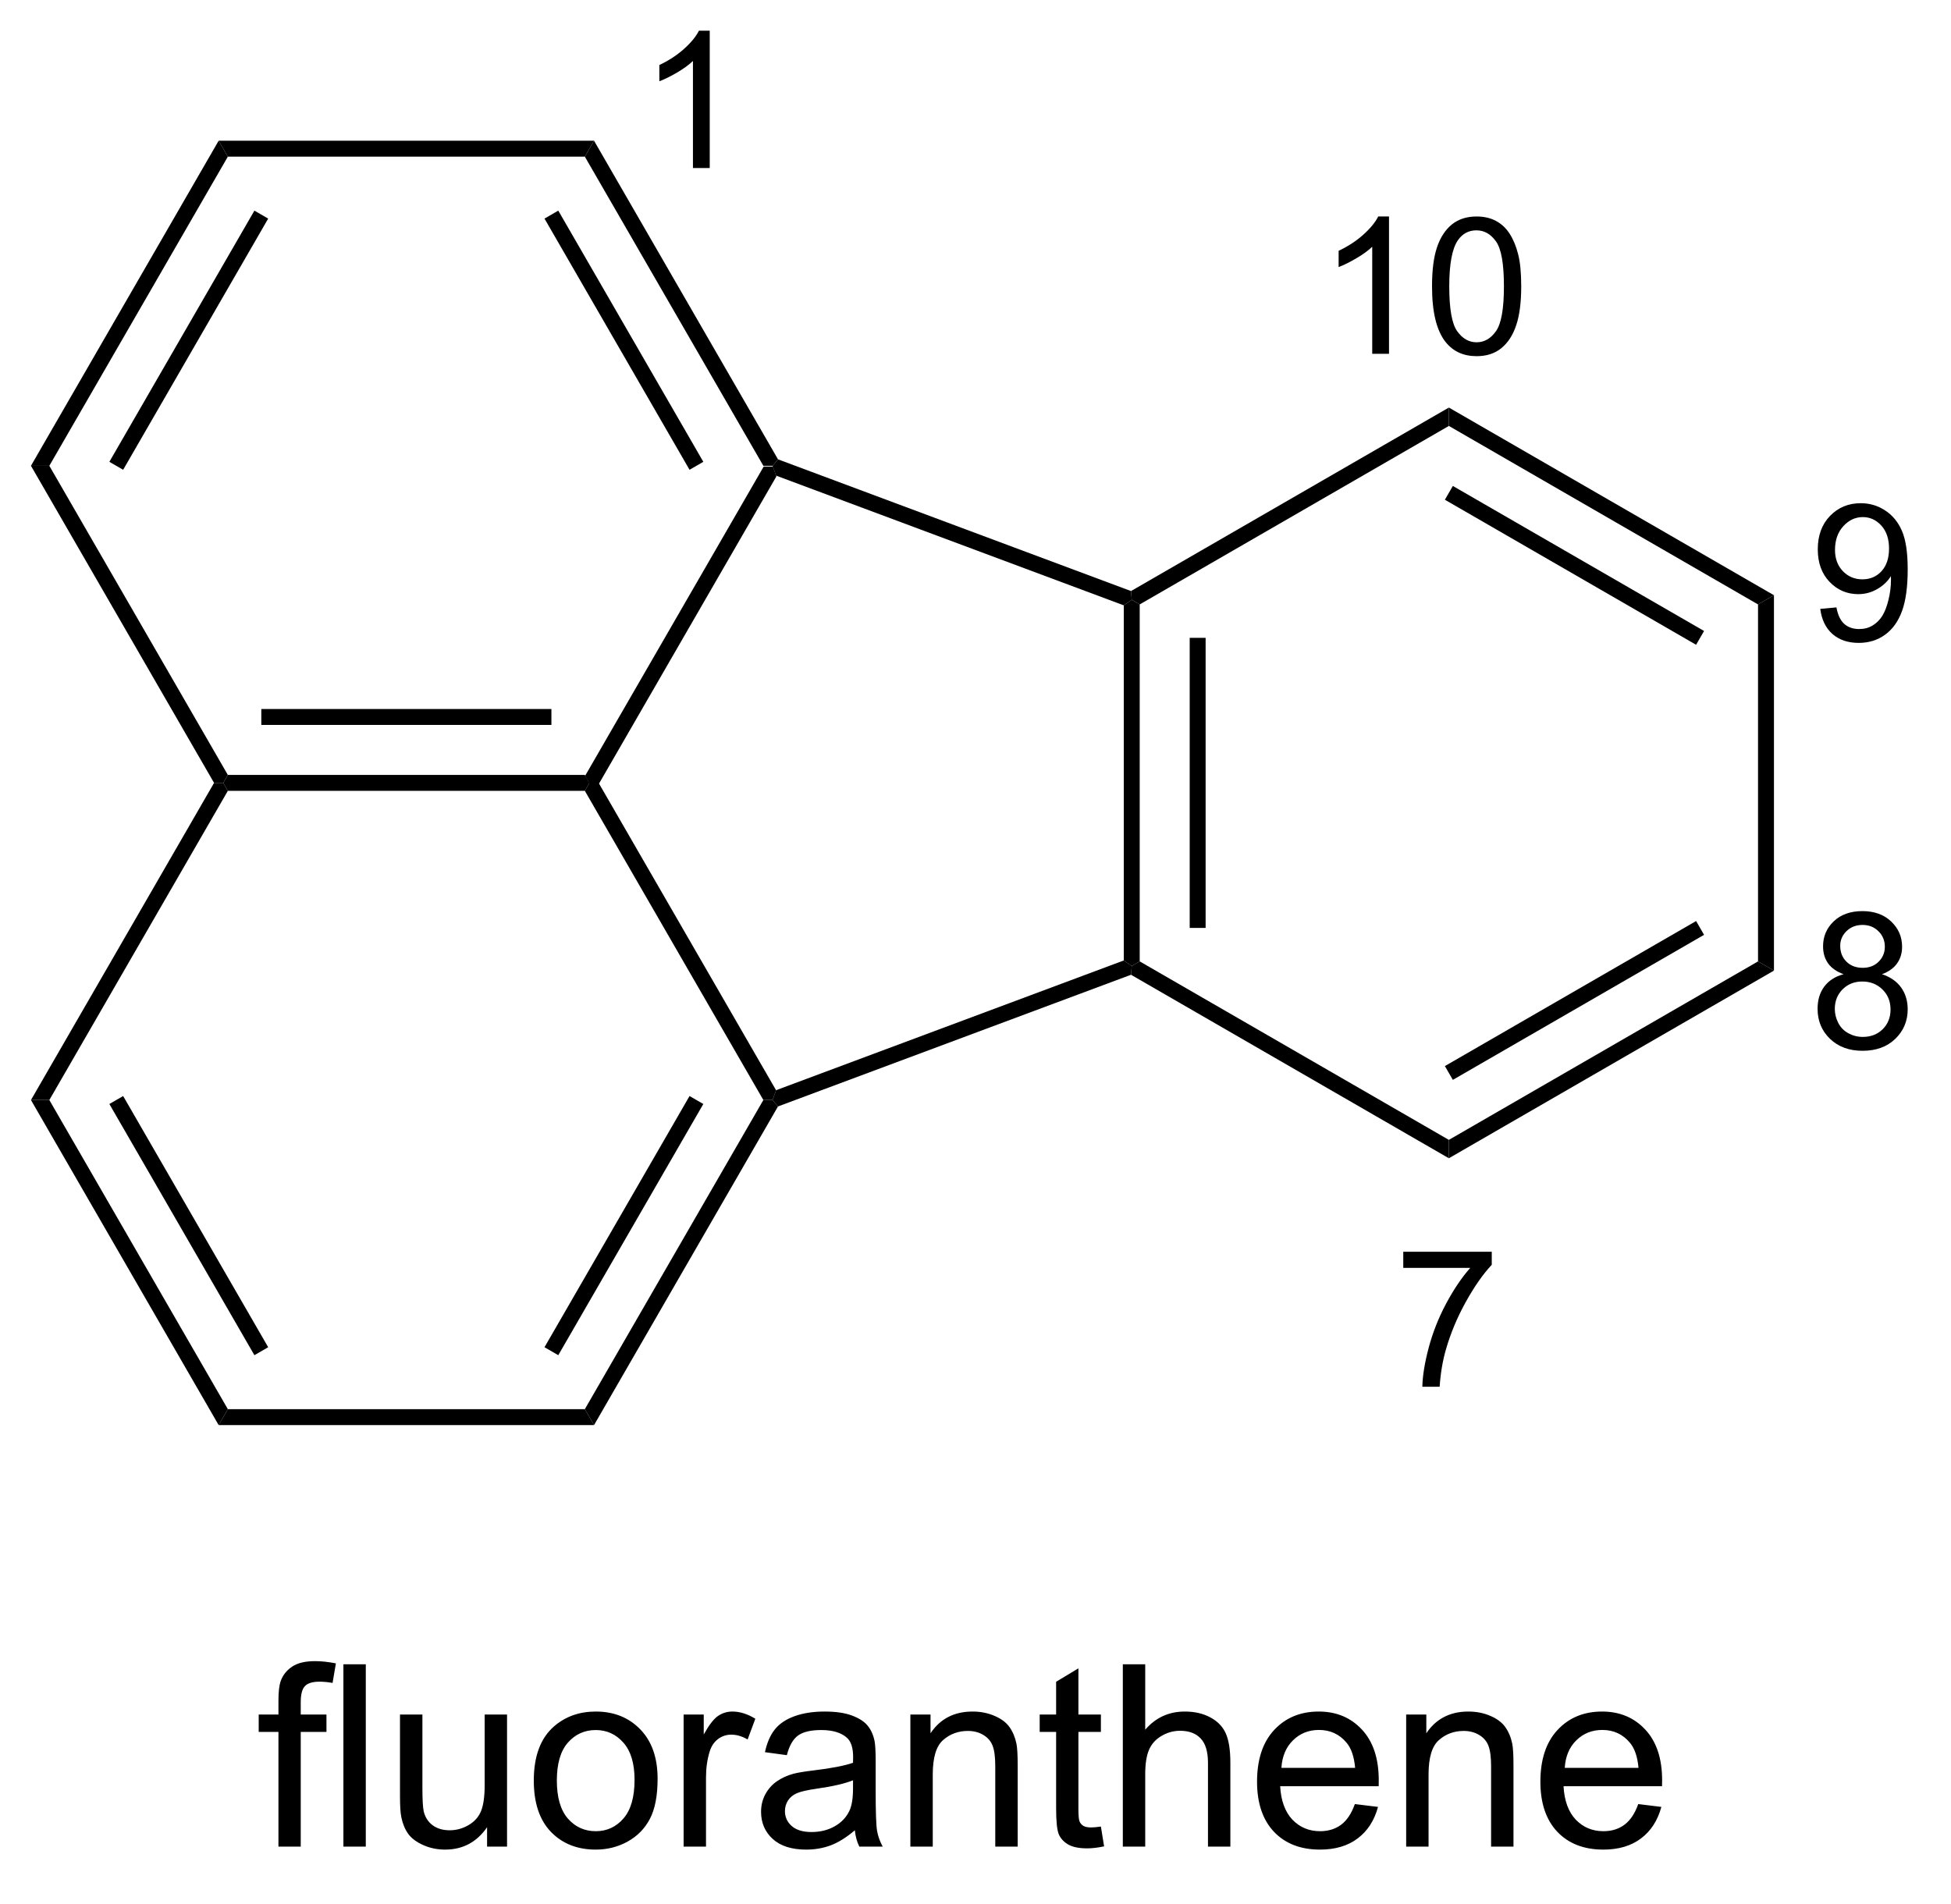
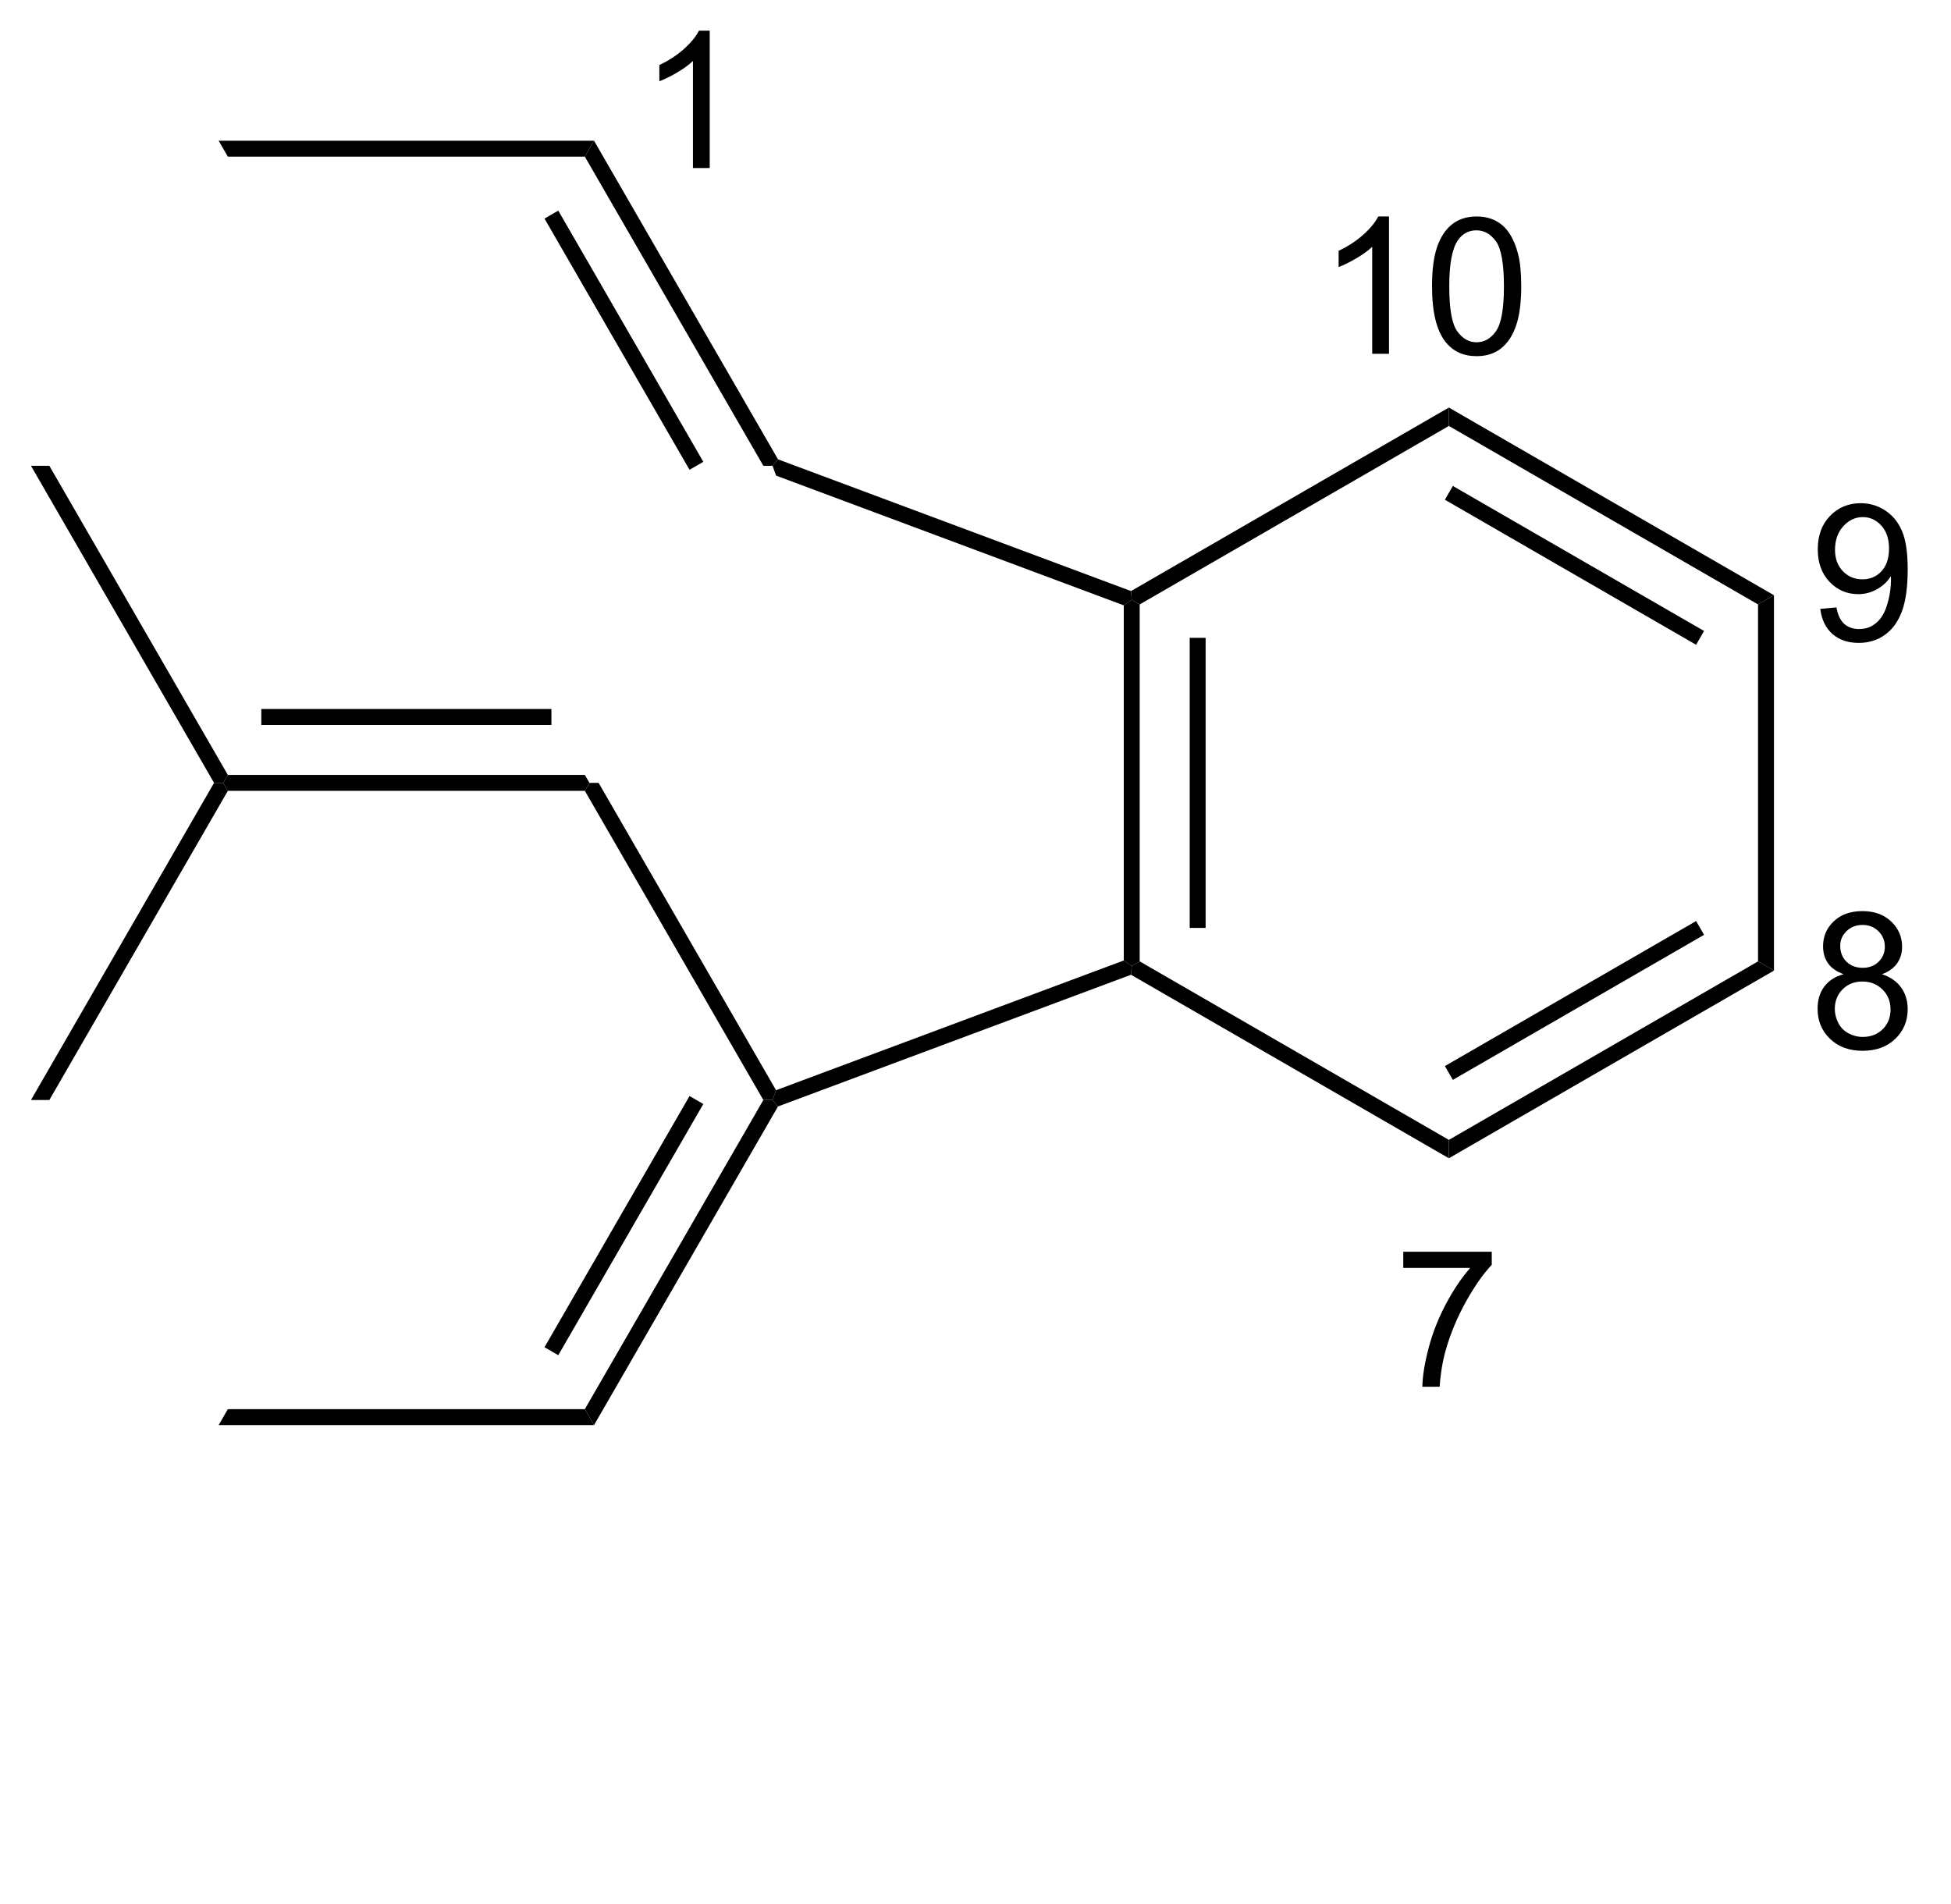
<svg xmlns="http://www.w3.org/2000/svg" stroke-dasharray="none" shape-rendering="auto" font-family="'Dialog'" text-rendering="auto" width="84" fill-opacity="1" color-interpolation="auto" color-rendering="auto" preserveAspectRatio="xMidYMid meet" font-size="12px" viewBox="0 0 84 82" fill="black" stroke="black" image-rendering="auto" stroke-miterlimit="10" stroke-linecap="square" stroke-linejoin="miter" font-style="normal" stroke-width="1" height="82" stroke-dashoffset="0" font-weight="normal" stroke-opacity="1">
  <defs id="genericDefs" />
  <g>
    <defs id="defs1">
      <clipPath clipPathUnits="userSpaceOnUse" id="clipPath1">
        <path d="M0.646 2.896 L63.269 2.896 L63.269 63.655 L0.646 63.655 L0.646 2.896 Z" />
      </clipPath>
      <clipPath clipPathUnits="userSpaceOnUse" id="clipPath2">
        <path d="M-0.972 23.521 L-0.972 82.591 L59.91 82.591 L59.91 23.521 Z" />
      </clipPath>
    </defs>
    <g transform="scale(1.333,1.333) translate(-0.646,-2.896) matrix(1.029,0,0,1.029,1.646,-21.298)">
-       <path d="M23 38.158 L23.289 38.158 L23.399 38.466 L17.827 48.117 L17.539 48.117 L17.394 47.867 Z" stroke="none" clip-path="url(#clipPath2)" />
-     </g>
+       </g>
    <g transform="matrix(1.371,0,0,1.371,1.333,-32.258)">
      <path d="M17.394 28.449 L17.683 27.949 L23.46 37.955 L23.289 38.158 L23 38.158 ZM16.127 30.394 L20.682 38.283 L21.115 38.033 L16.56 30.144 Z" stroke="none" clip-path="url(#clipPath2)" />
    </g>
    <g transform="matrix(1.371,0,0,1.371,1.333,-32.258)">
      <path d="M6.183 28.449 L5.894 27.949 L17.683 27.949 L17.394 28.449 Z" stroke="none" clip-path="url(#clipPath2)" />
    </g>
    <g transform="matrix(1.371,0,0,1.371,1.333,-32.258)">
-       <path d="M0.577 38.158 L0 38.158 L5.894 27.949 L6.183 28.449 ZM2.895 38.283 L7.45 30.394 L7.017 30.144 L2.462 38.033 Z" stroke="none" clip-path="url(#clipPath2)" />
-     </g>
+       </g>
    <g transform="matrix(1.371,0,0,1.371,1.333,-32.258)">
      <path d="M6.183 47.867 L6.039 48.117 L5.75 48.117 L0 38.158 L0.577 38.158 Z" stroke="none" clip-path="url(#clipPath2)" />
    </g>
    <g transform="matrix(1.371,0,0,1.371,1.333,-32.258)">
      <path d="M0.577 58.077 L0 58.077 L5.75 48.117 L6.039 48.117 L6.183 48.367 Z" stroke="none" clip-path="url(#clipPath2)" />
    </g>
    <g transform="matrix(1.371,0,0,1.371,1.333,-32.258)">
-       <path d="M6.183 67.786 L5.894 68.286 L0 58.077 L0.577 58.077 ZM7.45 65.841 L2.895 57.952 L2.462 58.202 L7.017 66.091 Z" stroke="none" clip-path="url(#clipPath2)" />
-     </g>
+       </g>
    <g transform="matrix(1.371,0,0,1.371,1.333,-32.258)">
      <path d="M17.394 67.786 L17.683 68.286 L5.894 68.286 L6.183 67.786 Z" stroke="none" clip-path="url(#clipPath2)" />
    </g>
    <g transform="matrix(1.371,0,0,1.371,1.333,-32.258)">
      <path d="M23 58.077 L23.289 58.077 L23.46 58.279 L17.683 68.286 L17.394 67.786 ZM20.682 57.952 L16.127 65.841 L16.56 66.091 L21.115 58.202 Z" stroke="none" clip-path="url(#clipPath2)" />
    </g>
    <g transform="matrix(1.371,0,0,1.371,1.333,-32.258)">
      <path d="M17.394 48.367 L17.539 48.117 L17.827 48.117 L23.399 57.769 L23.289 58.077 L23 58.077 Z" stroke="none" clip-path="url(#clipPath2)" />
    </g>
    <g transform="matrix(1.371,0,0,1.371,1.333,-32.258)">
      <path d="M6.183 48.367 L6.039 48.117 L6.183 47.867 L17.394 47.867 L17.539 48.117 L17.394 48.367 ZM7.234 46.297 L16.344 46.297 L16.344 45.797 L7.234 45.797 Z" stroke="none" clip-path="url(#clipPath2)" />
    </g>
    <g transform="matrix(1.371,0,0,1.371,1.333,-32.258)">
      <path d="M34.319 42.541 L34.569 42.367 L34.819 42.512 L34.819 53.723 L34.569 53.867 L34.319 53.694 ZM36.389 43.562 L36.389 52.672 L36.889 52.672 L36.889 43.562 Z" stroke="none" clip-path="url(#clipPath2)" />
    </g>
    <g transform="matrix(1.371,0,0,1.371,1.333,-32.258)">
      <path d="M34.546 54.143 L34.569 53.867 L34.819 53.723 L44.528 59.329 L44.528 59.906 Z" stroke="none" clip-path="url(#clipPath2)" />
    </g>
    <g transform="matrix(1.371,0,0,1.371,1.333,-32.258)">
      <path d="M44.528 59.906 L44.528 59.329 L54.237 53.723 L54.737 54.012 ZM44.653 57.444 L52.542 52.889 L52.292 52.456 L44.403 57.011 Z" stroke="none" clip-path="url(#clipPath2)" />
    </g>
    <g transform="matrix(1.371,0,0,1.371,1.333,-32.258)">
      <path d="M54.737 54.012 L54.237 53.723 L54.237 42.512 L54.737 42.223 Z" stroke="none" clip-path="url(#clipPath2)" />
    </g>
    <g transform="matrix(1.371,0,0,1.371,1.333,-32.258)">
      <path d="M54.737 42.223 L54.237 42.512 L44.528 36.906 L44.528 36.329 ZM52.542 43.346 L44.653 38.791 L44.403 39.224 L52.292 43.779 Z" stroke="none" clip-path="url(#clipPath2)" />
    </g>
    <g transform="matrix(1.371,0,0,1.371,1.333,-32.258)">
      <path d="M44.528 36.329 L44.528 36.906 L34.819 42.512 L34.569 42.367 L34.546 42.092 Z" stroke="none" clip-path="url(#clipPath2)" />
    </g>
    <g transform="matrix(1.371,0,0,1.371,1.333,-32.258)">
      <path d="M23.399 38.466 L23.289 38.158 L23.46 37.955 L34.546 42.092 L34.569 42.367 L34.319 42.541 Z" stroke="none" clip-path="url(#clipPath2)" />
    </g>
    <g transform="matrix(1.371,0,0,1.371,1.333,-32.258)">
      <path d="M23.46 58.279 L23.289 58.077 L23.399 57.769 L34.319 53.694 L34.569 53.867 L34.546 54.143 Z" stroke="none" clip-path="url(#clipPath2)" />
    </g>
    <g transform="matrix(1.371,0,0,1.371,1.333,-32.258)">
-       <path d="M7.772 81.525 L7.772 77.923 L7.152 77.923 L7.152 77.377 L7.772 77.377 L7.772 76.934 Q7.772 76.517 7.847 76.314 Q7.949 76.041 8.204 75.871 Q8.459 75.7 8.92 75.7 Q9.217 75.7 9.576 75.77 L9.472 76.384 Q9.254 76.345 9.058 76.345 Q8.738 76.345 8.605 76.483 Q8.472 76.619 8.472 76.994 L8.472 77.377 L9.28 77.377 L9.28 77.923 L8.472 77.923 L8.472 81.525 L7.772 81.525 ZM9.812 81.525 L9.812 75.798 L10.515 75.798 L10.515 81.525 L9.812 81.525 ZM14.324 81.525 L14.324 80.916 Q13.839 81.619 13.006 81.619 Q12.639 81.619 12.321 81.478 Q12.004 81.338 11.847 81.124 Q11.694 80.91 11.631 80.603 Q11.589 80.395 11.589 79.947 L11.589 77.377 L12.293 77.377 L12.293 79.676 Q12.293 80.228 12.334 80.418 Q12.402 80.697 12.616 80.856 Q12.832 81.012 13.147 81.012 Q13.464 81.012 13.741 80.85 Q14.019 80.689 14.134 80.41 Q14.248 80.129 14.248 79.598 L14.248 77.377 L14.951 77.377 L14.951 81.525 L14.324 81.525 ZM15.791 79.45 Q15.791 78.298 16.432 77.744 Q16.968 77.283 17.737 77.283 Q18.593 77.283 19.135 77.843 Q19.679 78.403 19.679 79.392 Q19.679 80.192 19.437 80.653 Q19.198 81.111 18.739 81.366 Q18.281 81.619 17.737 81.619 Q16.867 81.619 16.328 81.061 Q15.791 80.502 15.791 79.45 ZM16.515 79.45 Q16.515 80.246 16.862 80.645 Q17.21 81.041 17.737 81.041 Q18.26 81.041 18.606 80.642 Q18.955 80.244 18.955 79.426 Q18.955 78.658 18.606 78.262 Q18.257 77.864 17.737 77.864 Q17.21 77.864 16.862 78.259 Q16.515 78.653 16.515 79.45 ZM20.496 81.525 L20.496 77.377 L21.128 77.377 L21.128 78.004 Q21.371 77.564 21.574 77.423 Q21.779 77.283 22.027 77.283 Q22.381 77.283 22.748 77.509 L22.506 78.16 Q22.248 78.009 21.991 78.009 Q21.761 78.009 21.576 78.147 Q21.394 78.285 21.316 78.533 Q21.199 78.908 21.199 79.353 L21.199 81.525 L20.496 81.525 ZM25.873 81.012 Q25.483 81.345 25.121 81.483 Q24.761 81.619 24.347 81.619 Q23.662 81.619 23.295 81.285 Q22.928 80.95 22.928 80.431 Q22.928 80.127 23.066 79.874 Q23.207 79.621 23.431 79.47 Q23.654 79.317 23.936 79.239 Q24.144 79.184 24.561 79.134 Q25.412 79.033 25.816 78.892 Q25.819 78.746 25.819 78.707 Q25.819 78.278 25.621 78.103 Q25.35 77.864 24.819 77.864 Q24.324 77.864 24.087 78.038 Q23.85 78.213 23.738 78.653 L23.05 78.559 Q23.144 78.119 23.358 77.848 Q23.574 77.575 23.98 77.429 Q24.386 77.283 24.92 77.283 Q25.451 77.283 25.782 77.408 Q26.116 77.533 26.272 77.723 Q26.428 77.91 26.491 78.2 Q26.527 78.379 26.527 78.848 L26.527 79.785 Q26.527 80.767 26.571 81.028 Q26.616 81.285 26.748 81.525 L26.014 81.525 Q25.904 81.306 25.873 81.012 ZM25.816 79.442 Q25.433 79.598 24.668 79.707 Q24.233 79.77 24.053 79.848 Q23.873 79.926 23.774 80.077 Q23.678 80.228 23.678 80.41 Q23.678 80.692 23.892 80.879 Q24.105 81.067 24.514 81.067 Q24.92 81.067 25.235 80.89 Q25.553 80.713 25.701 80.403 Q25.816 80.166 25.816 79.7 L25.816 79.442 ZM27.617 81.525 L27.617 77.377 L28.25 77.377 L28.25 77.965 Q28.705 77.283 29.57 77.283 Q29.945 77.283 30.257 77.418 Q30.573 77.551 30.729 77.77 Q30.885 77.989 30.948 78.291 Q30.987 78.486 30.987 78.973 L30.987 81.525 L30.283 81.525 L30.283 79.002 Q30.283 78.572 30.2 78.358 Q30.119 78.145 29.911 78.02 Q29.703 77.892 29.422 77.892 Q28.971 77.892 28.645 78.179 Q28.32 78.463 28.32 79.259 L28.32 81.525 L27.617 81.525 ZM33.6 80.895 L33.701 81.517 Q33.404 81.58 33.17 81.58 Q32.787 81.58 32.576 81.46 Q32.365 81.338 32.279 81.14 Q32.194 80.942 32.194 80.309 L32.194 77.923 L31.678 77.923 L31.678 77.377 L32.194 77.377 L32.194 76.348 L32.894 75.926 L32.894 77.377 L33.6 77.377 L33.6 77.923 L32.894 77.923 L32.894 80.348 Q32.894 80.65 32.931 80.736 Q32.967 80.822 33.05 80.874 Q33.136 80.923 33.292 80.923 Q33.41 80.923 33.6 80.895 ZM34.289 81.525 L34.289 75.798 L34.992 75.798 L34.992 77.853 Q35.484 77.283 36.234 77.283 Q36.695 77.283 37.033 77.465 Q37.375 77.645 37.52 77.965 Q37.666 78.285 37.666 78.895 L37.666 81.525 L36.963 81.525 L36.963 78.895 Q36.963 78.369 36.734 78.129 Q36.507 77.887 36.088 77.887 Q35.776 77.887 35.5 78.051 Q35.226 78.213 35.109 78.491 Q34.992 78.767 34.992 79.254 L34.992 81.525 L34.289 81.525 ZM41.576 80.189 L42.303 80.278 Q42.131 80.916 41.665 81.267 Q41.201 81.619 40.48 81.619 Q39.569 81.619 39.035 81.059 Q38.504 80.496 38.504 79.486 Q38.504 78.439 39.042 77.861 Q39.582 77.283 40.441 77.283 Q41.272 77.283 41.798 77.85 Q42.326 78.416 42.326 79.442 Q42.326 79.504 42.324 79.629 L39.23 79.629 Q39.269 80.314 39.615 80.679 Q39.964 81.041 40.483 81.041 Q40.871 81.041 41.144 80.838 Q41.417 80.634 41.576 80.189 ZM39.269 79.051 L41.584 79.051 Q41.537 78.528 41.319 78.267 Q40.983 77.861 40.449 77.861 Q39.964 77.861 39.634 78.186 Q39.303 78.509 39.269 79.051 ZM43.187 81.525 L43.187 77.377 L43.82 77.377 L43.82 77.965 Q44.276 77.283 45.14 77.283 Q45.515 77.283 45.828 77.418 Q46.143 77.551 46.299 77.77 Q46.455 77.989 46.518 78.291 Q46.557 78.486 46.557 78.973 L46.557 81.525 L45.854 81.525 L45.854 79.002 Q45.854 78.572 45.77 78.358 Q45.69 78.145 45.481 78.02 Q45.273 77.892 44.992 77.892 Q44.541 77.892 44.216 78.179 Q43.89 78.463 43.89 79.259 L43.89 81.525 L43.187 81.525 ZM50.475 80.189 L51.201 80.278 Q51.029 80.916 50.563 81.267 Q50.1 81.619 49.379 81.619 Q48.467 81.619 47.933 81.059 Q47.402 80.496 47.402 79.486 Q47.402 78.439 47.941 77.861 Q48.48 77.283 49.339 77.283 Q50.17 77.283 50.696 77.85 Q51.225 78.416 51.225 79.442 Q51.225 79.504 51.222 79.629 L48.129 79.629 Q48.167 80.314 48.514 80.679 Q48.863 81.041 49.381 81.041 Q49.769 81.041 50.042 80.838 Q50.316 80.634 50.475 80.189 ZM48.167 79.051 L50.483 79.051 Q50.436 78.528 50.217 78.267 Q49.881 77.861 49.347 77.861 Q48.863 77.861 48.532 78.186 Q48.201 78.509 48.167 79.051 Z" stroke="none" clip-path="url(#clipPath2)" />
-     </g>
+       </g>
    <g transform="matrix(1.371,0,0,1.371,1.333,-32.258)">
      <path d="M21.316 28.806 L20.789 28.806 L20.789 25.444 Q20.598 25.626 20.289 25.808 Q19.98 25.989 19.734 26.081 L19.734 25.571 Q20.176 25.362 20.506 25.067 Q20.838 24.77 20.977 24.493 L21.316 24.493 L21.316 28.806 Z" stroke="none" clip-path="url(#clipPath2)" />
    </g>
    <g transform="matrix(1.371,0,0,1.371,1.333,-32.258)">
      <path d="M43.096 63.349 L43.096 62.842 L45.875 62.842 L45.875 63.252 Q45.465 63.689 45.062 64.414 Q44.66 65.137 44.439 65.9 Q44.281 66.439 44.238 67.082 L43.695 67.082 Q43.705 66.574 43.894 65.857 Q44.086 65.138 44.441 64.472 Q44.797 63.806 45.199 63.349 L43.096 63.349 Z" stroke="none" clip-path="url(#clipPath2)" />
    </g>
    <g transform="matrix(1.371,0,0,1.371,1.333,-32.258)">
      <path d="M56.924 54.126 Q56.596 54.007 56.437 53.785 Q56.279 53.562 56.279 53.251 Q56.279 52.783 56.615 52.464 Q56.953 52.144 57.514 52.144 Q58.076 52.144 58.418 52.47 Q58.761 52.796 58.761 53.265 Q58.761 53.564 58.603 53.787 Q58.447 54.007 58.129 54.126 Q58.523 54.255 58.73 54.542 Q58.937 54.83 58.937 55.228 Q58.937 55.779 58.547 56.156 Q58.158 56.531 57.521 56.531 Q56.886 56.531 56.496 56.154 Q56.107 55.777 56.107 55.214 Q56.107 54.794 56.318 54.513 Q56.531 54.23 56.924 54.126 ZM56.818 53.234 Q56.818 53.538 57.014 53.732 Q57.211 53.925 57.525 53.925 Q57.83 53.925 58.023 53.734 Q58.219 53.541 58.219 53.263 Q58.219 52.972 58.017 52.775 Q57.818 52.578 57.519 52.578 Q57.217 52.578 57.017 52.771 Q56.818 52.964 56.818 53.234 ZM56.648 55.216 Q56.648 55.443 56.756 55.654 Q56.863 55.865 57.074 55.98 Q57.285 56.095 57.527 56.095 Q57.906 56.095 58.152 55.853 Q58.398 55.609 58.398 55.234 Q58.398 54.853 58.144 54.605 Q57.89 54.355 57.51 54.355 Q57.139 54.355 56.892 54.601 Q56.648 54.847 56.648 55.216 Z" stroke="none" clip-path="url(#clipPath2)" />
    </g>
    <g transform="matrix(1.371,0,0,1.371,1.333,-32.258)">
      <path d="M56.191 42.652 L56.699 42.605 Q56.764 42.962 56.945 43.124 Q57.127 43.285 57.41 43.285 Q57.654 43.285 57.836 43.173 Q58.019 43.062 58.136 42.876 Q58.254 42.691 58.332 42.374 Q58.412 42.058 58.412 41.73 Q58.412 41.695 58.41 41.624 Q58.252 41.876 57.976 42.032 Q57.703 42.189 57.385 42.189 Q56.851 42.189 56.482 41.802 Q56.113 41.415 56.113 40.782 Q56.113 40.13 56.498 39.732 Q56.883 39.333 57.463 39.333 Q57.883 39.333 58.228 39.56 Q58.576 39.785 58.756 40.202 Q58.937 40.618 58.937 41.41 Q58.937 42.234 58.758 42.722 Q58.58 43.208 58.226 43.464 Q57.873 43.72 57.398 43.72 Q56.894 43.72 56.574 43.441 Q56.256 43.16 56.191 42.652 ZM58.351 40.757 Q58.351 40.302 58.109 40.036 Q57.867 39.769 57.527 39.769 Q57.176 39.769 56.914 40.056 Q56.654 40.343 56.654 40.8 Q56.654 41.21 56.902 41.468 Q57.15 41.724 57.514 41.724 Q57.879 41.724 58.115 41.468 Q58.351 41.21 58.351 40.757 Z" stroke="none" clip-path="url(#clipPath2)" />
    </g>
    <g transform="matrix(1.371,0,0,1.371,1.333,-32.258)">
      <path d="M42.648 34.64 L42.121 34.64 L42.121 31.279 Q41.93 31.461 41.621 31.642 Q41.312 31.824 41.066 31.916 L41.066 31.406 Q41.508 31.197 41.838 30.902 Q42.17 30.605 42.309 30.328 L42.648 30.328 L42.648 34.64 ZM43.999 32.521 Q43.999 31.759 44.155 31.297 Q44.311 30.832 44.62 30.58 Q44.931 30.328 45.399 30.328 Q45.745 30.328 46.005 30.466 Q46.267 30.605 46.436 30.869 Q46.606 31.131 46.702 31.508 Q46.8 31.883 46.8 32.521 Q46.8 33.277 46.643 33.742 Q46.489 34.207 46.179 34.461 Q45.87 34.715 45.399 34.715 Q44.778 34.715 44.423 34.267 Q43.999 33.732 43.999 32.521 ZM44.54 32.521 Q44.54 33.58 44.788 33.929 Q45.036 34.279 45.399 34.279 Q45.763 34.279 46.009 33.927 Q46.257 33.576 46.257 32.521 Q46.257 31.461 46.009 31.113 Q45.763 30.763 45.393 30.763 Q45.03 30.763 44.813 31.072 Q44.54 31.465 44.54 32.521 Z" stroke="none" clip-path="url(#clipPath2)" />
    </g>
  </g>
</svg>